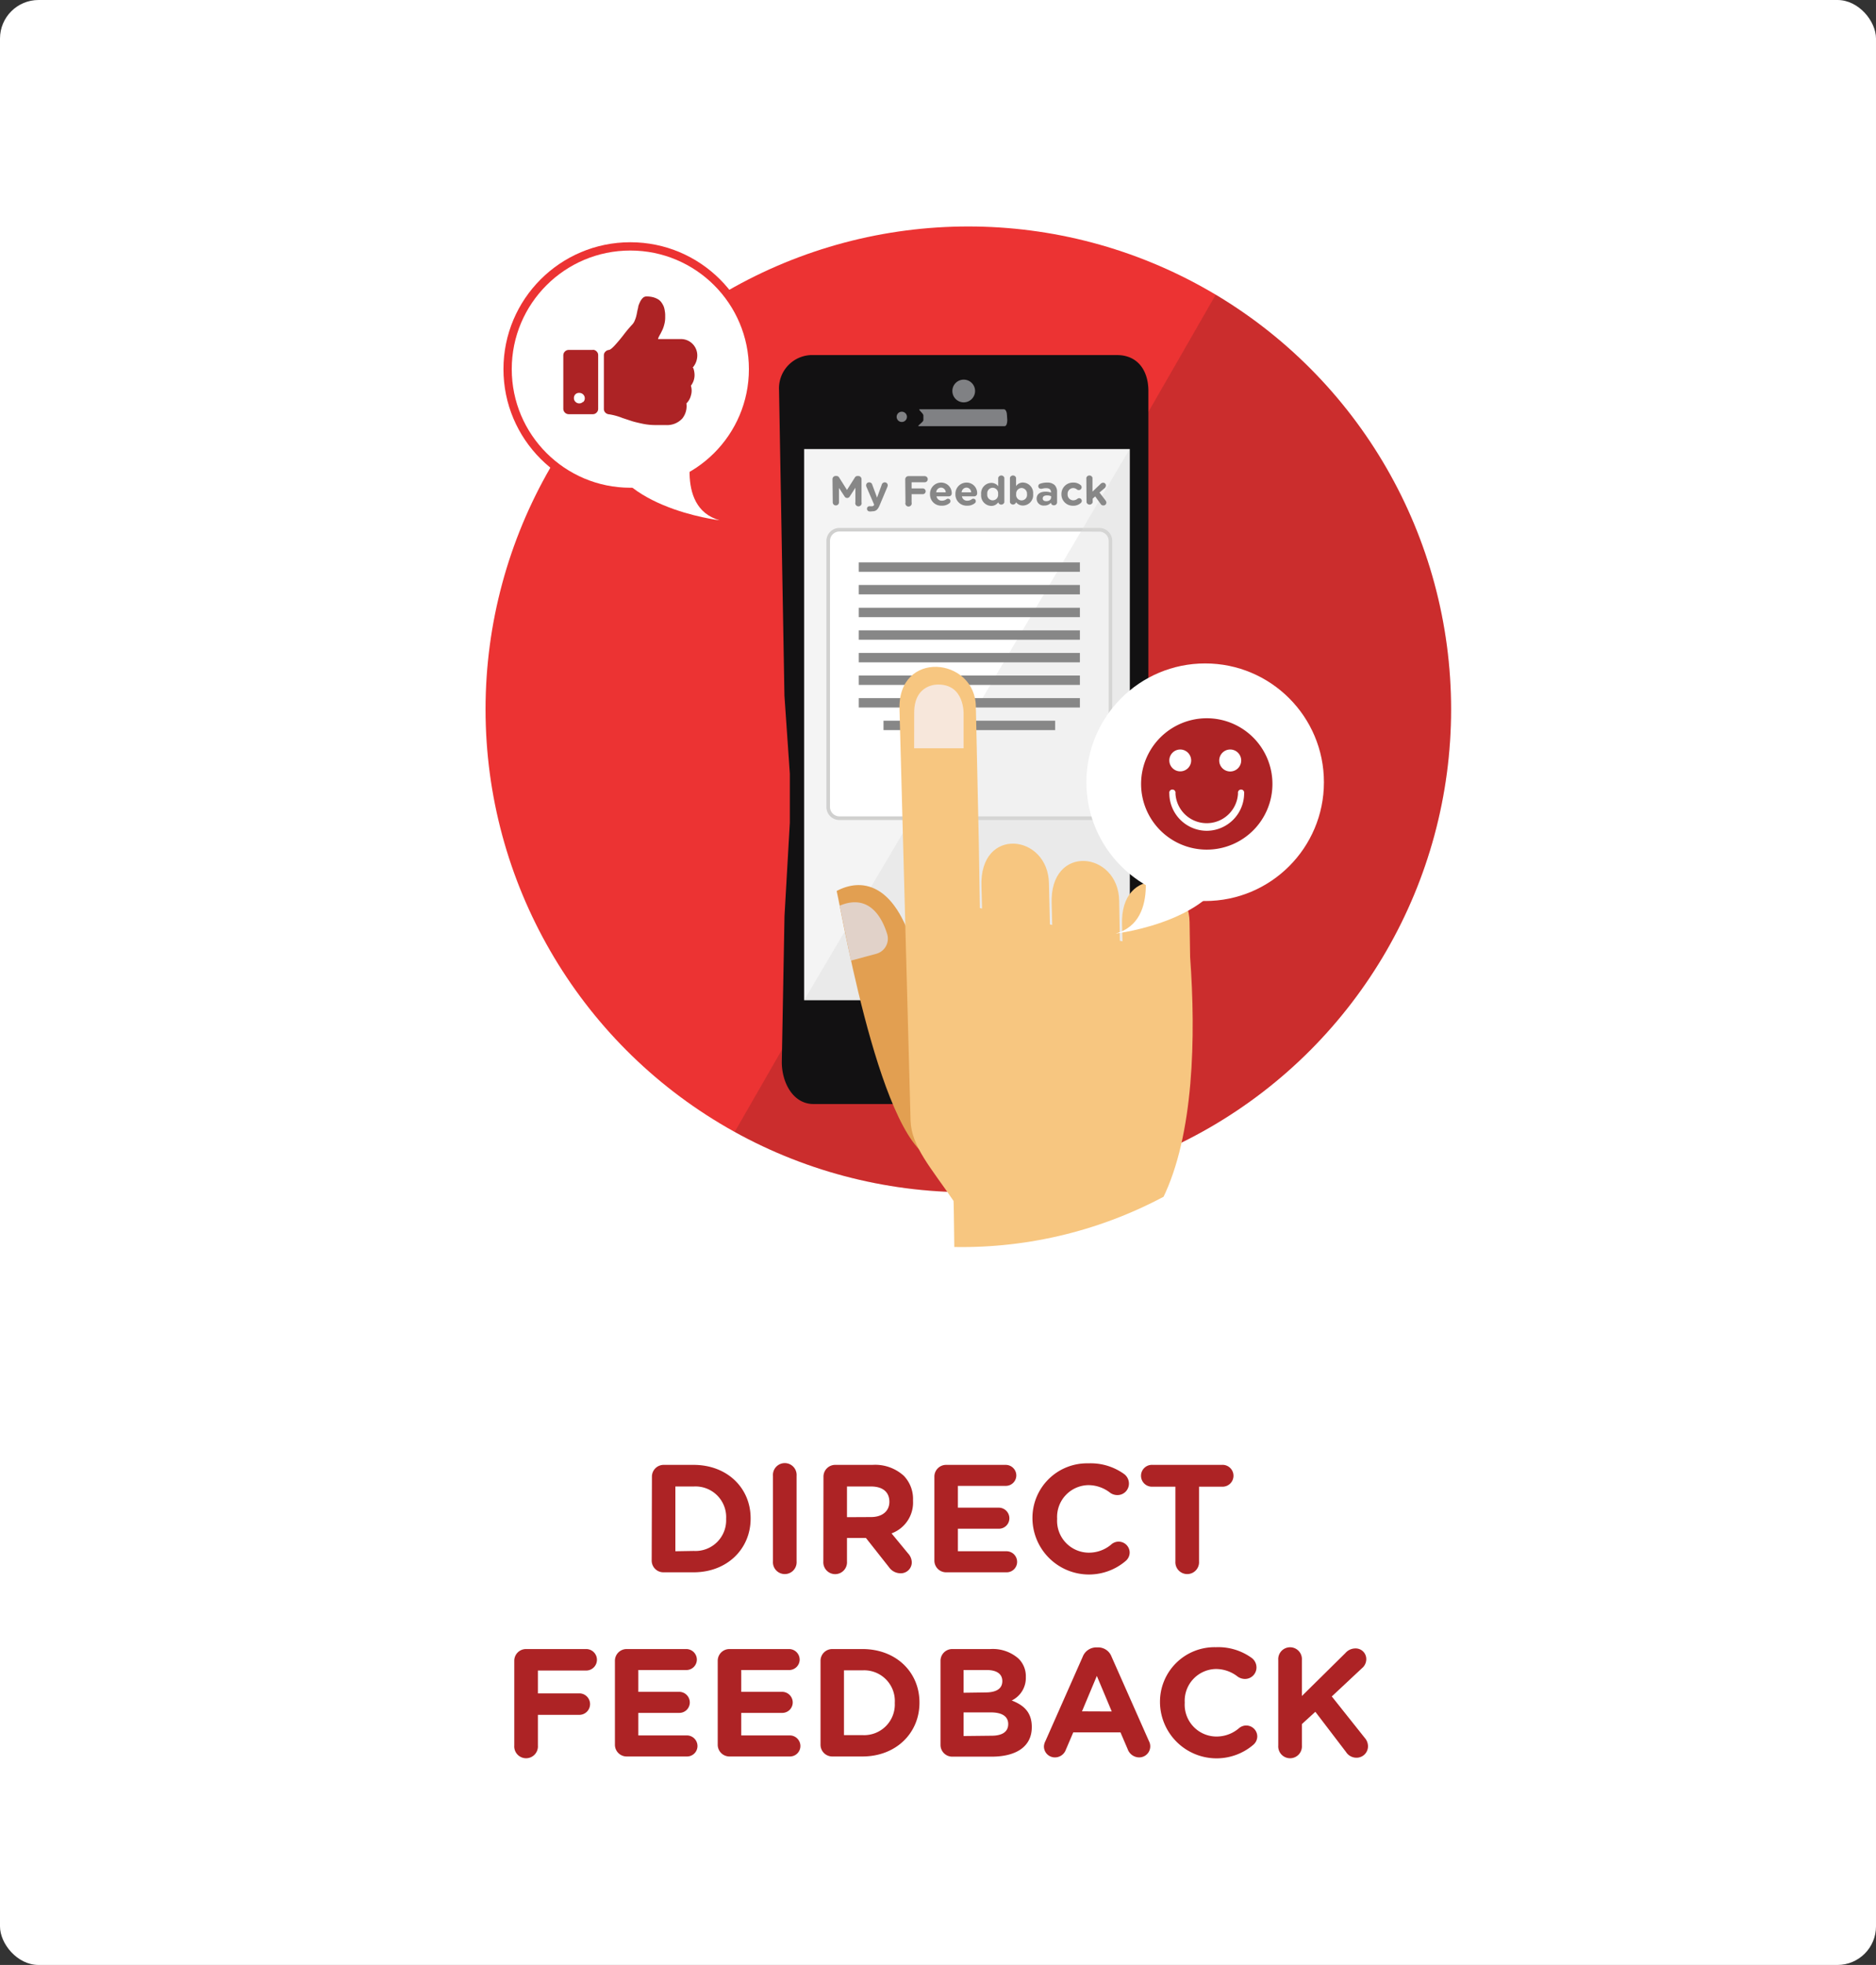
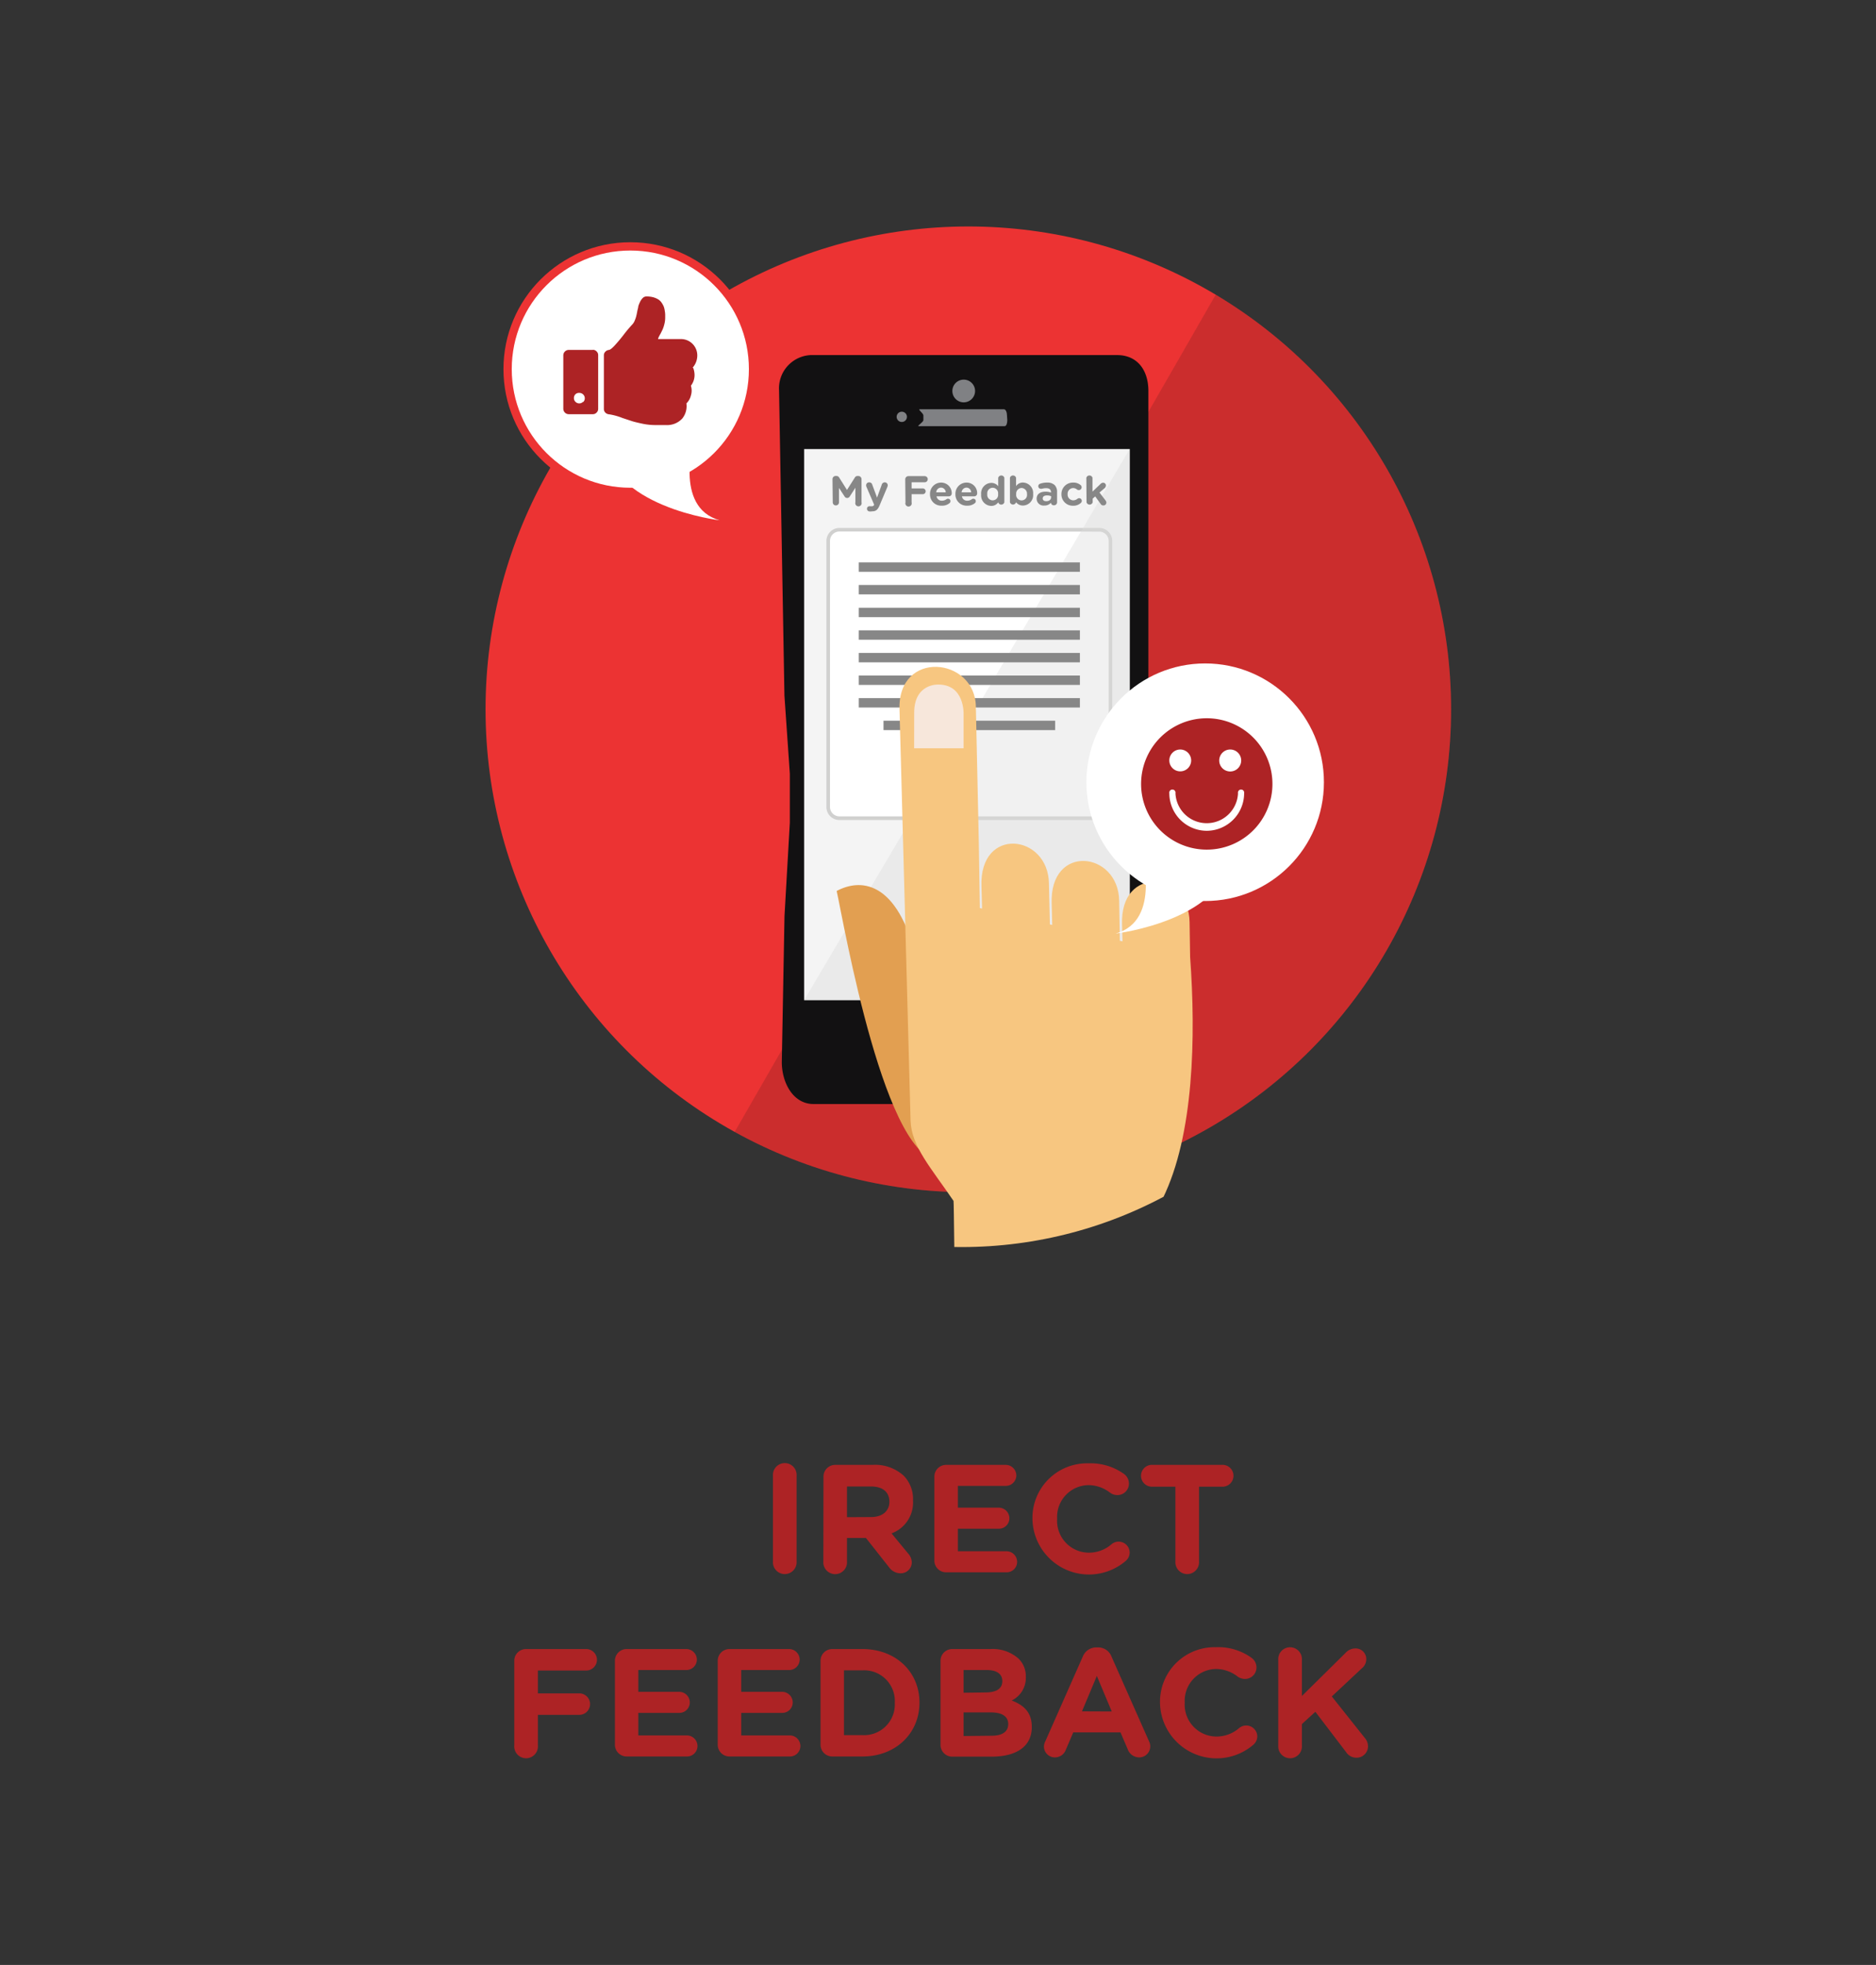
<svg xmlns="http://www.w3.org/2000/svg" viewBox="0 0 305.66 320.08">
  <rect x="0" y="0" width="305.66" height="320.08" fill="#333333" stroke="none" />
  <defs>
    <style>.cls-1{fill:none;}.cls-2{isolation:isolate;}.cls-3{fill:#fff;}.cls-4{fill:#ec3333;}.cls-5{clip-path:url(#clip-path);}.cls-6,.cls-7{fill:#121112;}.cls-6{opacity:0.15;mix-blend-mode:multiply;}.cls-8{fill:#808184;}.cls-9{fill:#f4f4f4;}.cls-10{fill:#999b9d;}.cls-11{fill:#e6e7e8;}.cls-11,.cls-13{opacity:0.4;}.cls-12{fill:#d0d0cf;}.cls-13{fill:#dddddc;}.cls-14{fill:#878787;}.cls-15{clip-path:url(#clip-path-2);}.cls-16{fill:#e29f51;}.cls-16,.cls-17{fill-rule:evenodd;}.cls-17{fill:#f7c680;}.cls-18{fill:#f7e7db;}.cls-19{fill:#e1d2c9;}.cls-20{fill:#ad2325;}</style>
    <clipPath id="clip-path">
      <circle class="cls-1" cx="157.77" cy="115.55" r="78.66" />
    </clipPath>
    <clipPath id="clip-path-2">
      <circle class="cls-1" cx="156.72" cy="133.14" r="70" />
    </clipPath>
  </defs>
  <title>Asset 182</title>
  <g class="cls-2">
    <g id="Layer_2" data-name="Layer 2">
      <g id="graphics">
-         <rect class="cls-3" width="305.66" height="320.08" rx="6.28" />
        <circle class="cls-4" cx="102.7" cy="60.13" r="20.67" />
        <circle class="cls-4" cx="157.77" cy="115.55" r="78.66" />
        <g class="cls-5">
          <rect class="cls-6" x="158.64" y="25.06" width="78.36" height="200.87" transform="matrix(0.87, 0.5, -0.5, 0.87, 89.25, -82.1)" />
        </g>
        <path class="cls-7" d="M182,57.84H132.54a5.42,5.42,0,0,0-5.61,5.72l.88,49.76.88,12.73V134l-.87,15.23L127.38,173c0,3.35,1.83,6.84,5.17,6.84H182c3.35,0,5.11-3.5,5.11-6.84V63.71C187.12,60.36,185.36,57.84,182,57.84Z" />
        <path class="cls-8" d="M164.12,68.42c0,.36-.08,1-.44,1h-14c-.36,0,.77-.64.77-1v-.75c0-.35-.95-1-.6-1h13.72c.36,0,.5.61.5,1Z" />
        <path class="cls-8" d="M155.17,63.69A1.85,1.85,0,1,1,157,65.54,1.85,1.85,0,0,1,155.17,63.69Z" />
        <circle class="cls-8" cx="146.93" cy="67.9" r="0.84" />
        <rect class="cls-9" x="131.02" y="73.15" width="53.05" height="89.77" />
        <circle class="cls-10" cx="157.04" cy="170.47" r="5.29" />
        <circle class="cls-11" cx="157.04" cy="170.47" r="3.38" />
        <rect class="cls-3" x="134.94" y="86.31" width="45.99" height="46.98" rx="1.82" />
        <path class="cls-12" d="M179.11,133.58H136.76a2.12,2.12,0,0,1-2.11-2.11V88.13A2.12,2.12,0,0,1,136.76,86h42.35a2.11,2.11,0,0,1,2.11,2.11v43.34A2.11,2.11,0,0,1,179.11,133.58Zm-42.35-47a1.54,1.54,0,0,0-1.53,1.53v43.34a1.54,1.54,0,0,0,1.53,1.53h42.35a1.53,1.53,0,0,0,1.53-1.53V88.13a1.53,1.53,0,0,0-1.53-1.53Z" />
        <polygon class="cls-13" points="184.06 73.14 131.02 162.92 184.07 162.92 184.06 73.14" />
        <rect class="cls-14" x="139.92" y="110.04" width="36.03" height="1.53" />
        <rect class="cls-14" x="139.92" y="113.72" width="36.03" height="1.53" />
        <rect class="cls-14" x="139.92" y="106.36" width="36.03" height="1.53" />
        <rect class="cls-14" x="139.92" y="102.68" width="36.03" height="1.53" />
        <rect class="cls-14" x="139.92" y="99" width="36.03" height="1.53" />
        <rect class="cls-14" x="139.92" y="95.29" width="36.03" height="1.53" />
        <rect class="cls-14" x="139.92" y="91.61" width="36.03" height="1.53" />
        <rect class="cls-14" x="143.95" y="117.4" width="27.97" height="1.53" />
        <path class="cls-14" d="M135.64,78.06a.52.52,0,0,1,.52-.53h.11a.53.53,0,0,1,.47.28l1.26,2,1.27-2a.49.49,0,0,1,.46-.27h.12a.52.52,0,0,1,.52.53v3.75a.52.52,0,1,1-1,0V79.45l-.91,1.41a.51.51,0,0,1-.43.26.49.49,0,0,1-.43-.26l-.9-1.38v2.35a.51.51,0,0,1-.52.5.5.5,0,0,1-.5-.5Z" />
        <path class="cls-14" d="M141.58,83.3a.44.44,0,0,1-.32-.43.4.4,0,0,1,.4-.41l.17,0a.6.6,0,0,0,.22,0,.33.33,0,0,0,.36-.21l0-.08-1.24-2.87a.69.69,0,0,1-.05-.24.48.48,0,0,1,.5-.49.5.5,0,0,1,.5.39l.78,2.1.76-2.1a.52.52,0,0,1,.49-.39.48.48,0,0,1,.49.47.85.85,0,0,1-.05.25l-1.26,3c-.31.74-.61,1-1.23,1A1.56,1.56,0,0,1,141.58,83.3Z" />
        <path class="cls-14" d="M147.49,78.08a.52.52,0,0,1,.52-.52h2.65a.48.48,0,0,1,0,1h-2.13v1h1.82a.47.47,0,1,1,0,.94h-1.82v1.35a.52.52,0,1,1-1,0Z" />
        <path class="cls-14" d="M153.43,82.37a1.81,1.81,0,0,1-1.9-1.87h0a1.81,1.81,0,0,1,1.79-1.89,1.72,1.72,0,0,1,1.75,1.75.47.47,0,0,1-.48.49h-2a.85.85,0,0,0,.89.71,1.23,1.23,0,0,0,.73-.24.34.34,0,0,1,.25-.08.39.39,0,0,1,.4.4.4.4,0,0,1-.14.31A1.85,1.85,0,0,1,153.43,82.37Zm.66-2.17a.78.78,0,0,0-.77-.77.8.8,0,0,0-.78.77Z" />
        <path class="cls-14" d="M157.57,82.37a1.81,1.81,0,0,1-1.9-1.87h0a1.81,1.81,0,0,1,1.8-1.89,1.71,1.71,0,0,1,1.74,1.75.47.47,0,0,1-.48.49h-2a.83.83,0,0,0,.88.71,1.23,1.23,0,0,0,.73-.24.36.36,0,0,1,.25-.08.39.39,0,0,1,.4.4.4.4,0,0,1-.14.31A1.85,1.85,0,0,1,157.57,82.37Zm.66-2.17a.77.77,0,0,0-.76-.77.81.81,0,0,0-.79.77Z" />
        <path class="cls-14" d="M163.64,81.82a.52.52,0,0,1-1,0v0a1.33,1.33,0,0,1-1.13.59,1.7,1.7,0,0,1-1.65-1.87h0a1.7,1.7,0,0,1,1.65-1.88,1.4,1.4,0,0,1,1.13.54V77.83a.52.52,0,0,1,1,0Zm-2.78-1.34h0a.89.89,0,1,0,1.76,0h0a.89.89,0,1,0-1.76,0Z" />
        <path class="cls-14" d="M164.55,77.83a.52.52,0,0,1,1,0v1.36a1.32,1.32,0,0,1,1.13-.59,1.72,1.72,0,0,1,1.65,1.88h0a1.7,1.7,0,0,1-1.65,1.87,1.39,1.39,0,0,1-1.13-.54h0a.52.52,0,0,1-1,0Zm2.78,2.66h0a.92.92,0,0,0-.89-1,.91.91,0,0,0-.87,1h0a.89.89,0,1,0,1.76,0Z" />
        <path class="cls-14" d="M168.9,81.25h0c0-.79.6-1.16,1.46-1.16a2.52,2.52,0,0,1,.88.15v-.06c0-.43-.26-.66-.78-.66a2.43,2.43,0,0,0-.71.1l-.14,0a.42.42,0,0,1-.15-.82,3.14,3.14,0,0,1,1.15-.19,1.68,1.68,0,0,1,1.23.41,1.56,1.56,0,0,1,.39,1.15v1.65a.49.49,0,0,1-.5.49.46.46,0,0,1-.5-.42h0a1.37,1.37,0,0,1-1.09.46A1.12,1.12,0,0,1,168.9,81.25Zm2.36-.23v-.19a1.65,1.65,0,0,0-.66-.13c-.44,0-.71.17-.71.5h0c0,.28.23.44.56.44C170.93,81.65,171.26,81.39,171.26,81Z" />
        <path class="cls-14" d="M172.94,80.5h0a1.86,1.86,0,0,1,1.9-1.89,1.79,1.79,0,0,1,1.23.41.43.43,0,0,1,.16.35.45.45,0,0,1-.46.46.46.46,0,0,1-.3-.1,1,1,0,0,0-.64-.23.93.93,0,0,0-.88,1h0a.93.93,0,0,0,.92,1,1.09,1.09,0,0,0,.68-.25.45.45,0,0,1,.27-.1.44.44,0,0,1,.44.44.47.47,0,0,1-.15.33,1.78,1.78,0,0,1-1.29.46A1.84,1.84,0,0,1,172.94,80.5Z" />
        <path class="cls-14" d="M177,77.83a.52.52,0,0,1,1,0v2.25l1.28-1.22a.64.64,0,0,1,.45-.23.45.45,0,0,1,.46.46.63.63,0,0,1-.24.45l-.81.69,1,1.31a.56.56,0,0,1,.12.33.46.46,0,0,1-.48.46.47.47,0,0,1-.44-.23l-.9-1.24-.41.37v.59a.52.52,0,0,1-1,0Z" />
        <g class="cls-15">
          <path class="cls-16" d="M136.32,145.13c1.13,5.07,8,45.18,17.27,43.88s-3-30.09-4.66-34.34C145.74,143.5,140.17,143.09,136.32,145.13Z" />
          <path class="cls-17" d="M155.55,209.4l34.27-.49-.37-13.69c5.09-10.34,5.4-26.4,4.46-39.31l-.09-5.69c-.09-8.15-11.38-9.46-11,.43l.07,2.69-.43-.1-.11-6.45c-.08-8.14-11.38-9.46-11,.44l.09,3.44-.38-.09-.15-6.6c-.08-8.15-11.38-9.47-11,.43l.1,3.59-.36-.08-.17-10.65L159,115.16c-.06-8.14-12.79-9.43-12.44.47l1.8,66.93c.15,4.22,3.34,7.67,7,13.06C155.42,195.73,155.55,209.4,155.55,209.4Z" />
          <path class="cls-18" d="M148.94,121.89H157v-5.61s.18-4.77-4.11-4.77c0,0-3.94-.22-3.94,4.6Z" />
-           <path class="cls-19" d="M138.65,156.48l4.11-1.11a2.55,2.55,0,0,0,1.79-3.21c-.86-2.81-3-6.62-7.74-4.63Z" />
        </g>
        <circle class="cls-3" cx="196.36" cy="127.42" r="19.35" />
        <path class="cls-3" d="M185.88,138.61s3.52,11.34-4.1,13.46c0,0,18.25-2.12,19-13.46Z" />
        <path class="cls-20" d="M207.32,127.69A10.7,10.7,0,1,1,196.63,117a10.7,10.7,0,0,1,10.69,10.69Z" />
        <path class="cls-3" d="M194.08,123.87a1.78,1.78,0,1,1-1.78-1.78,1.79,1.79,0,0,1,1.78,1.78Z" />
        <path class="cls-3" d="M202.23,123.87a1.79,1.79,0,1,1-1.78-1.78,1.79,1.79,0,0,1,1.78,1.78Z" />
        <path class="cls-3" d="M196.63,135.33a6.12,6.12,0,0,1-6.11-6.11.51.51,0,1,1,1,0,5.1,5.1,0,0,0,10.19,0,.51.51,0,1,1,1,0,6.12,6.12,0,0,1-6.11,6.11Z" />
        <circle class="cls-3" cx="102.7" cy="60.13" r="19.32" />
        <path class="cls-3" d="M113.16,71.3s-3.51,11.32,4.09,13.45c0,0-18.22-2.13-18.93-13.45Z" />
        <path class="cls-20" d="M112.86,59.88a3,3,0,0,0,.75-2A2.66,2.66,0,0,0,111,55.23h-3.78c0-.13.07-.23.11-.33l.15-.3.14-.24c.16-.31.28-.56.37-.76a5.76,5.76,0,0,0,.26-.82,4.12,4.12,0,0,0,.13-1c0-.22,0-.4,0-.53a3.71,3.71,0,0,0-.07-.62,3.25,3.25,0,0,0-.16-.68,3.42,3.42,0,0,0-.33-.61,1.89,1.89,0,0,0-.54-.55,3.31,3.31,0,0,0-.82-.36,4.31,4.31,0,0,0-1.13-.14.85.85,0,0,0-.61.26,2.26,2.26,0,0,0-.46.68,3.83,3.83,0,0,0-.27.71c0,.2-.11.48-.17.83s-.14.66-.18.83a5.73,5.73,0,0,1-.24.66,2,2,0,0,1-.43.65,21.29,21.29,0,0,0-1.37,1.64q-.67.87-1.38,1.65c-.47.52-.82.79-1,.8a.94.94,0,0,0-.58.28.82.82,0,0,0-.25.6v8.74a.83.83,0,0,0,.26.61.94.94,0,0,0,.61.26,10.11,10.11,0,0,1,2.16.6l1.64.54c.4.12,1,.26,1.66.4a10.16,10.16,0,0,0,2,.21h1.76a3.37,3.37,0,0,0,2.69-1.07,3.25,3.25,0,0,0,.67-2.46,2.67,2.67,0,0,0,.73-1.29,2.69,2.69,0,0,0,0-1.59,2.82,2.82,0,0,0,.59-1.87,3.49,3.49,0,0,0-.2-1Z" />
        <path class="cls-20" d="M96.58,57H92.66a.89.89,0,0,0-.88.87v8.73a.89.89,0,0,0,.88.87h3.92a.82.82,0,0,0,.62-.26.83.83,0,0,0,.26-.61V57.85a.83.83,0,0,0-.26-.61.82.82,0,0,0-.62-.26ZM95,65.45a.87.87,0,0,1-.62.26.85.85,0,0,1-.62-.26.81.81,0,0,1-.25-.62.84.84,0,0,1,.25-.61A.85.85,0,0,1,94.4,64a.87.87,0,0,1,.62.26.85.85,0,0,1,.26.61.82.82,0,0,1-.26.62Z" />
-         <path class="cls-20" d="M106.22,240.54a1.91,1.91,0,0,1,1.92-1.92H113c5.5,0,9.3,3.77,9.3,8.7v.05c0,4.92-3.8,8.75-9.3,8.75h-4.9a1.91,1.91,0,0,1-1.92-1.93Zm6.82,12.1a5,5,0,0,0,5.27-5.22v0a5,5,0,0,0-5.27-5.28h-3v10.55Z" />
        <path class="cls-20" d="M125.94,240.4a1.93,1.93,0,1,1,3.85,0v13.94a1.93,1.93,0,1,1-3.85,0Z" />
        <path class="cls-20" d="M134.17,240.54a1.91,1.91,0,0,1,1.92-1.92h6.07a6.93,6.93,0,0,1,5.1,1.78,5.44,5.44,0,0,1,1.5,4v.05a5.35,5.35,0,0,1-3.5,5.33l2.68,3.25a2.24,2.24,0,0,1,.62,1.47,1.79,1.79,0,0,1-1.82,1.78,2.31,2.31,0,0,1-1.9-1l-3.75-4.75H138v3.82a1.93,1.93,0,1,1-3.85,0Zm7.74,6.58c1.88,0,3-1,3-2.48v0c0-1.65-1.15-2.5-3-2.5H138v5Z" />
        <path class="cls-20" d="M152.24,254.19V240.54a1.91,1.91,0,0,1,1.93-1.92h9.69a1.73,1.73,0,0,1,1.73,1.72,1.71,1.71,0,0,1-1.73,1.7h-7.79v3.55h6.67a1.73,1.73,0,0,1,1.72,1.73,1.7,1.7,0,0,1-1.72,1.7h-6.67v3.67H164a1.73,1.73,0,0,1,1.72,1.73,1.7,1.7,0,0,1-1.72,1.7h-9.82A1.91,1.91,0,0,1,152.24,254.19Z" />
        <path class="cls-20" d="M168.22,247.42v0a8.89,8.89,0,0,1,9.12-9.05,9.31,9.31,0,0,1,5.85,1.77,1.94,1.94,0,0,1,.75,1.53,1.87,1.87,0,0,1-1.9,1.87,2,2,0,0,1-1.15-.37,5.77,5.77,0,0,0-3.58-1.25,5.18,5.18,0,0,0-5.07,5.45v.05a5.19,5.19,0,0,0,5.07,5.5,5.59,5.59,0,0,0,3.8-1.38,1.8,1.8,0,0,1,2.95,1.35,1.82,1.82,0,0,1-.65,1.38,9.21,9.21,0,0,1-15.19-6.8Z" />
        <path class="cls-20" d="M191.51,242.17h-3.69a1.78,1.78,0,1,1,0-3.55h11.24a1.78,1.78,0,1,1,0,3.55h-3.7v12.17a1.93,1.93,0,1,1-3.85,0Z" />
        <path class="cls-20" d="M83.79,270.54a1.91,1.91,0,0,1,1.93-1.92h9.79a1.75,1.75,0,0,1,0,3.5H87.64v3.72h6.75a1.75,1.75,0,0,1,0,3.5H87.64v5a1.93,1.93,0,1,1-3.85,0Z" />
        <path class="cls-20" d="M100.19,284.19V270.54a1.91,1.91,0,0,1,1.93-1.92h9.69a1.73,1.73,0,0,1,1.73,1.72,1.71,1.71,0,0,1-1.73,1.7H104v3.55h6.67a1.73,1.73,0,0,1,1.72,1.73,1.7,1.7,0,0,1-1.72,1.7H104v3.67h7.92a1.73,1.73,0,0,1,1.72,1.73,1.7,1.7,0,0,1-1.72,1.7h-9.82A1.91,1.91,0,0,1,100.19,284.19Z" />
        <path class="cls-20" d="M116.94,284.19V270.54a1.91,1.91,0,0,1,1.93-1.92h9.69a1.73,1.73,0,0,1,1.73,1.72,1.71,1.71,0,0,1-1.73,1.7h-7.79v3.55h6.67a1.73,1.73,0,0,1,1.72,1.73,1.7,1.7,0,0,1-1.72,1.7h-6.67v3.67h7.92a1.73,1.73,0,0,1,1.72,1.73,1.7,1.7,0,0,1-1.72,1.7h-9.82A1.91,1.91,0,0,1,116.94,284.19Z" />
        <path class="cls-20" d="M133.69,270.54a1.91,1.91,0,0,1,1.93-1.92h4.89c5.5,0,9.3,3.77,9.3,8.7v.05c0,4.92-3.8,8.75-9.3,8.75h-4.89a1.91,1.91,0,0,1-1.93-1.93Zm6.82,12.1a5,5,0,0,0,5.28-5.22v-.05a5,5,0,0,0-5.28-5.28h-3v10.55Z" />
        <path class="cls-20" d="M153.24,270.54a1.91,1.91,0,0,1,1.93-1.92h6.19a6.33,6.33,0,0,1,4.58,1.55,4,4,0,0,1,1.2,3v.05a4.07,4.07,0,0,1-2.3,3.78c2,.77,3.27,1.95,3.27,4.3v.05c0,3.2-2.6,4.8-6.55,4.8h-6.39a1.91,1.91,0,0,1-1.93-1.93Zm7.3,5.15c1.7,0,2.77-.55,2.77-1.85v0c0-1.15-.9-1.8-2.52-1.8H157v3.7Zm1,7.05c1.7,0,2.73-.6,2.73-1.9v0c0-1.17-.88-1.9-2.85-1.9H157v3.85Z" />
        <path class="cls-20" d="M170.32,283.64l6.09-13.77a2.38,2.38,0,0,1,2.25-1.52h.23a2.33,2.33,0,0,1,2.22,1.52l6.1,13.77a1.8,1.8,0,0,1-1.62,2.63,2,2,0,0,1-1.85-1.33l-1.18-2.75h-7.69l-1.23,2.88a1.88,1.88,0,0,1-1.77,1.2,1.78,1.78,0,0,1-1.78-1.8A2,2,0,0,1,170.32,283.64Zm10.82-4.85L178.71,273l-2.42,5.77Z" />
        <path class="cls-20" d="M189,277.42v-.05a8.89,8.89,0,0,1,9.12-9.05,9.29,9.29,0,0,1,5.85,1.77,1.94,1.94,0,0,1,.75,1.53,1.87,1.87,0,0,1-1.9,1.87,2.09,2.09,0,0,1-1.15-.37,5.74,5.74,0,0,0-3.57-1.25,5.18,5.18,0,0,0-5.07,5.45v.05a5.19,5.19,0,0,0,5.07,5.5,5.61,5.61,0,0,0,3.8-1.38,1.8,1.8,0,0,1,2.95,1.35,1.82,1.82,0,0,1-.65,1.38,9.22,9.22,0,0,1-15.2-6.8Z" />
        <path class="cls-20" d="M208.27,270.4a1.93,1.93,0,1,1,3.85,0v5.87l7.09-7a2.16,2.16,0,0,1,1.63-.75,1.73,1.73,0,0,1,1.77,1.77,1.91,1.91,0,0,1-.7,1.45l-4.92,4.6,5.37,6.75a2.07,2.07,0,0,1,.53,1.35,1.86,1.86,0,0,1-1.95,1.88,2,2,0,0,1-1.63-.93l-5-6.55-2.19,2v3.5a1.93,1.93,0,1,1-3.85,0Z" />
      </g>
    </g>
  </g>
</svg>